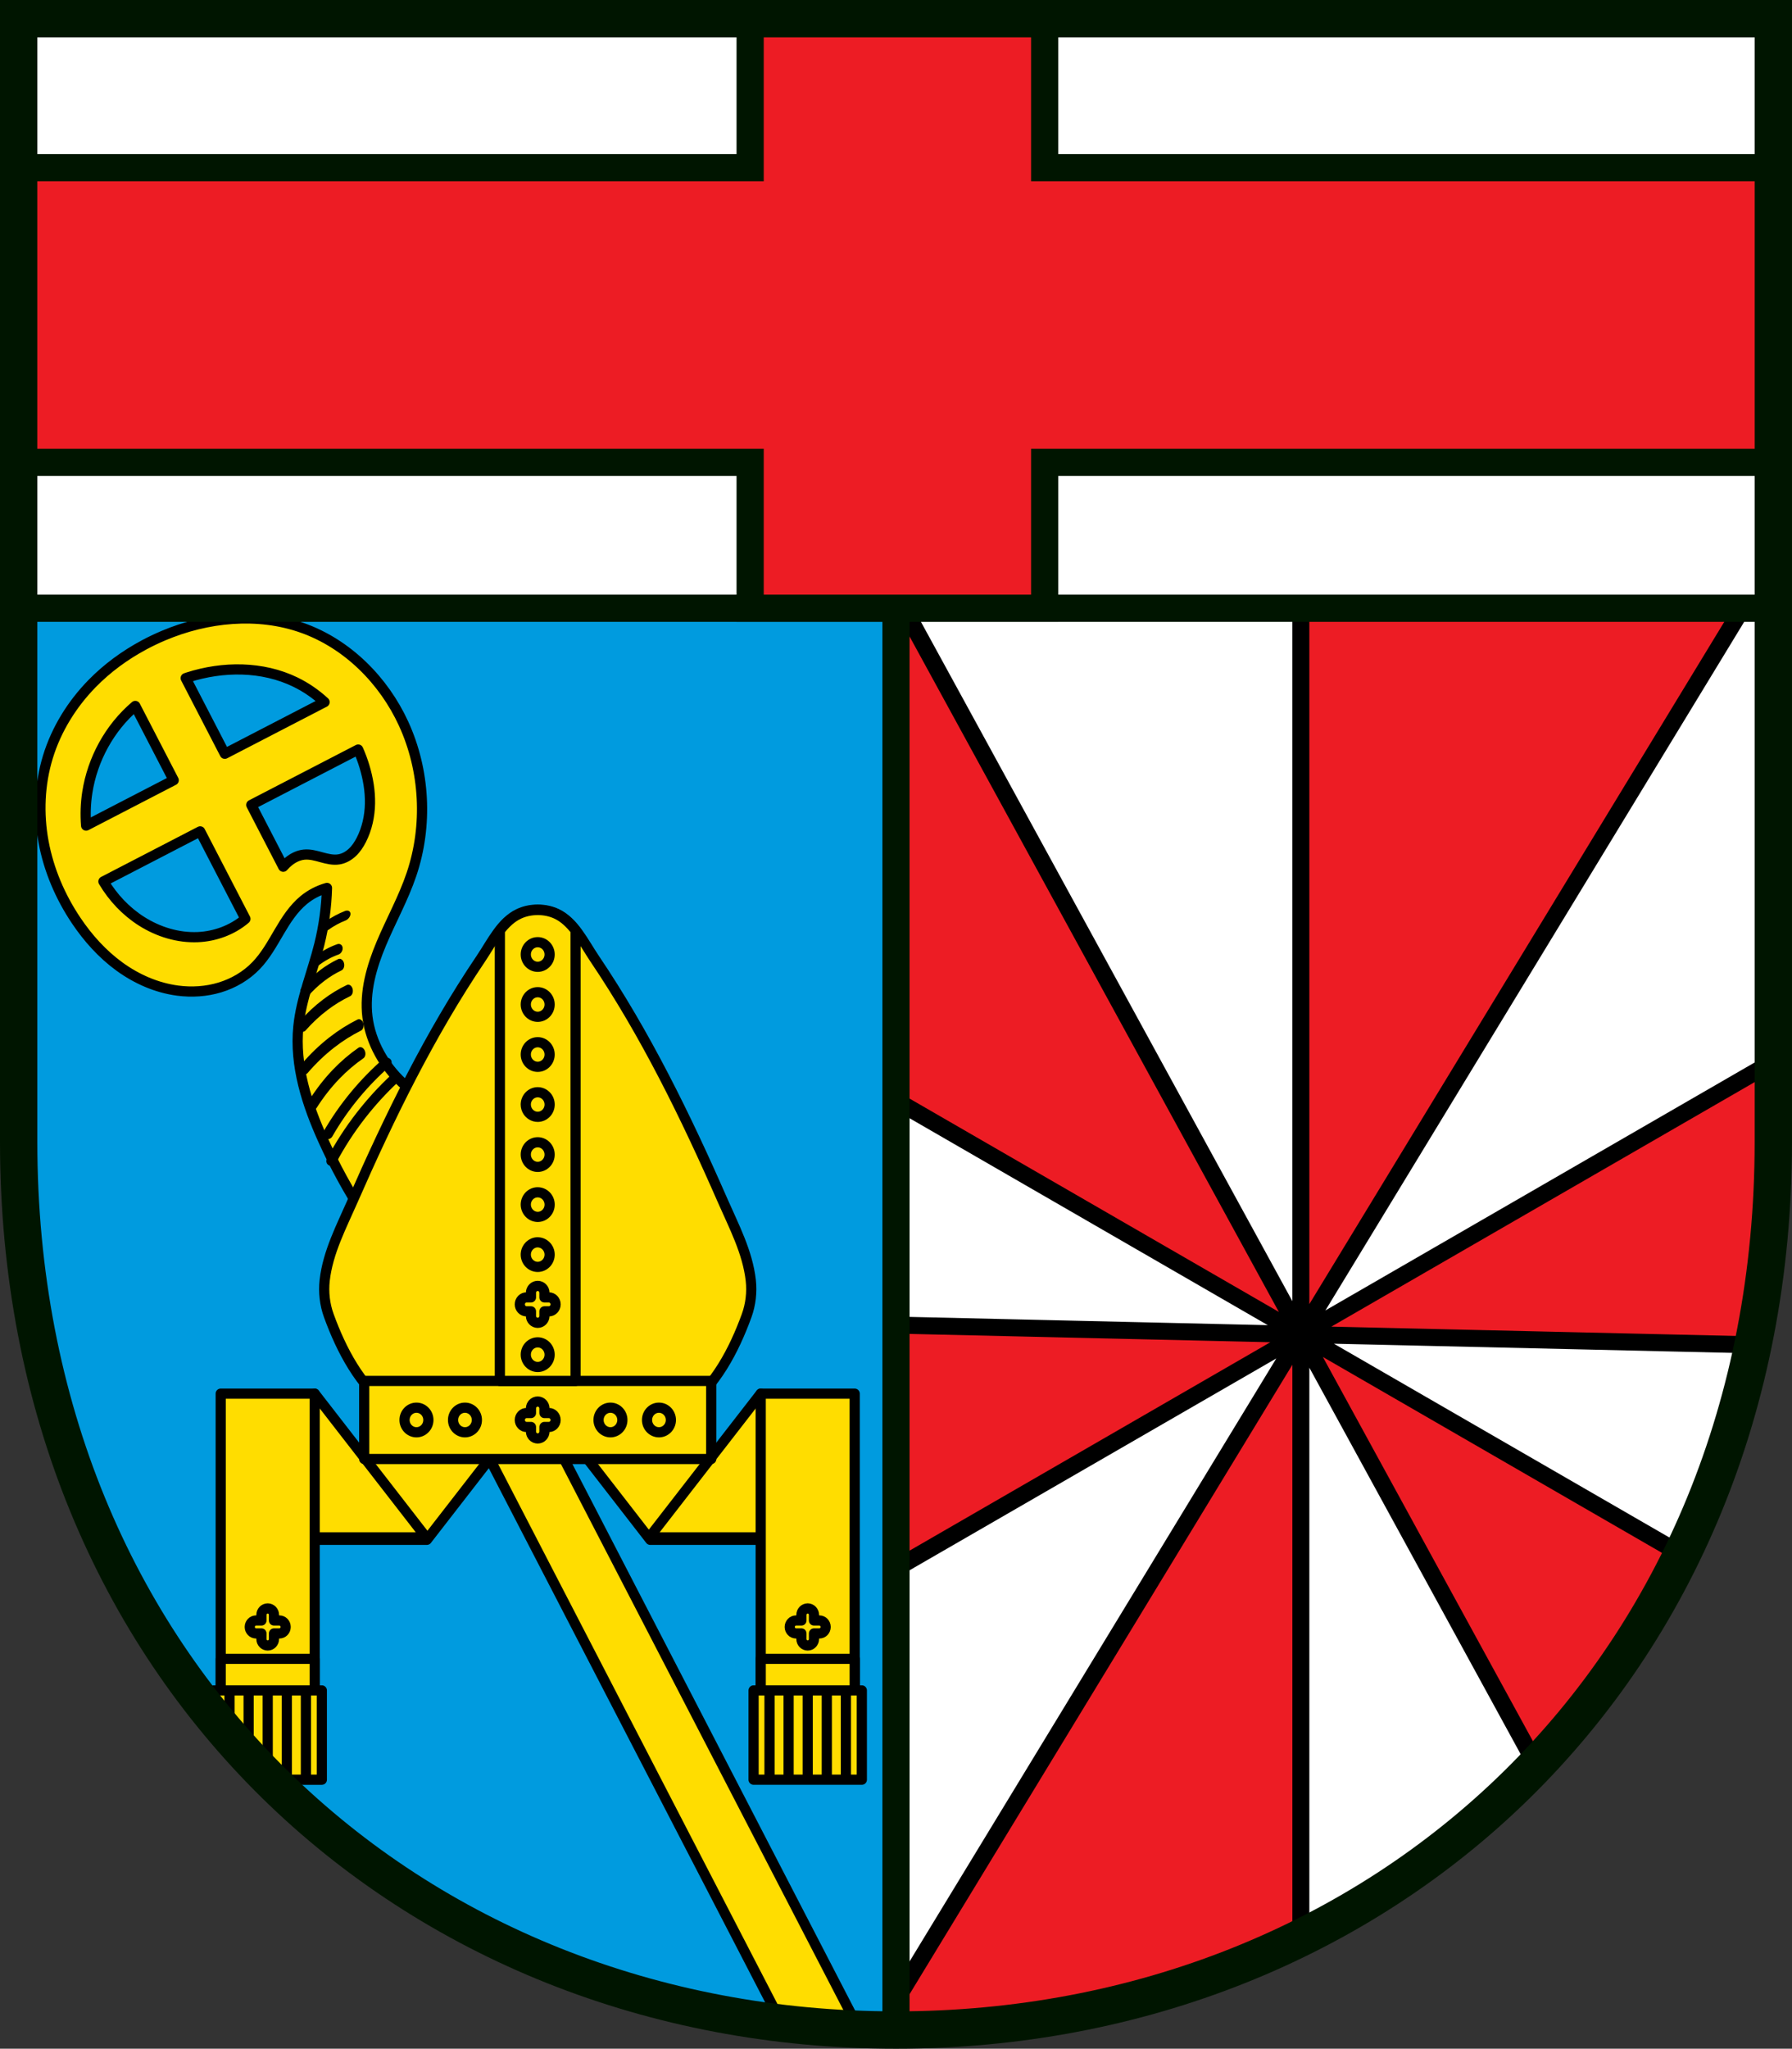
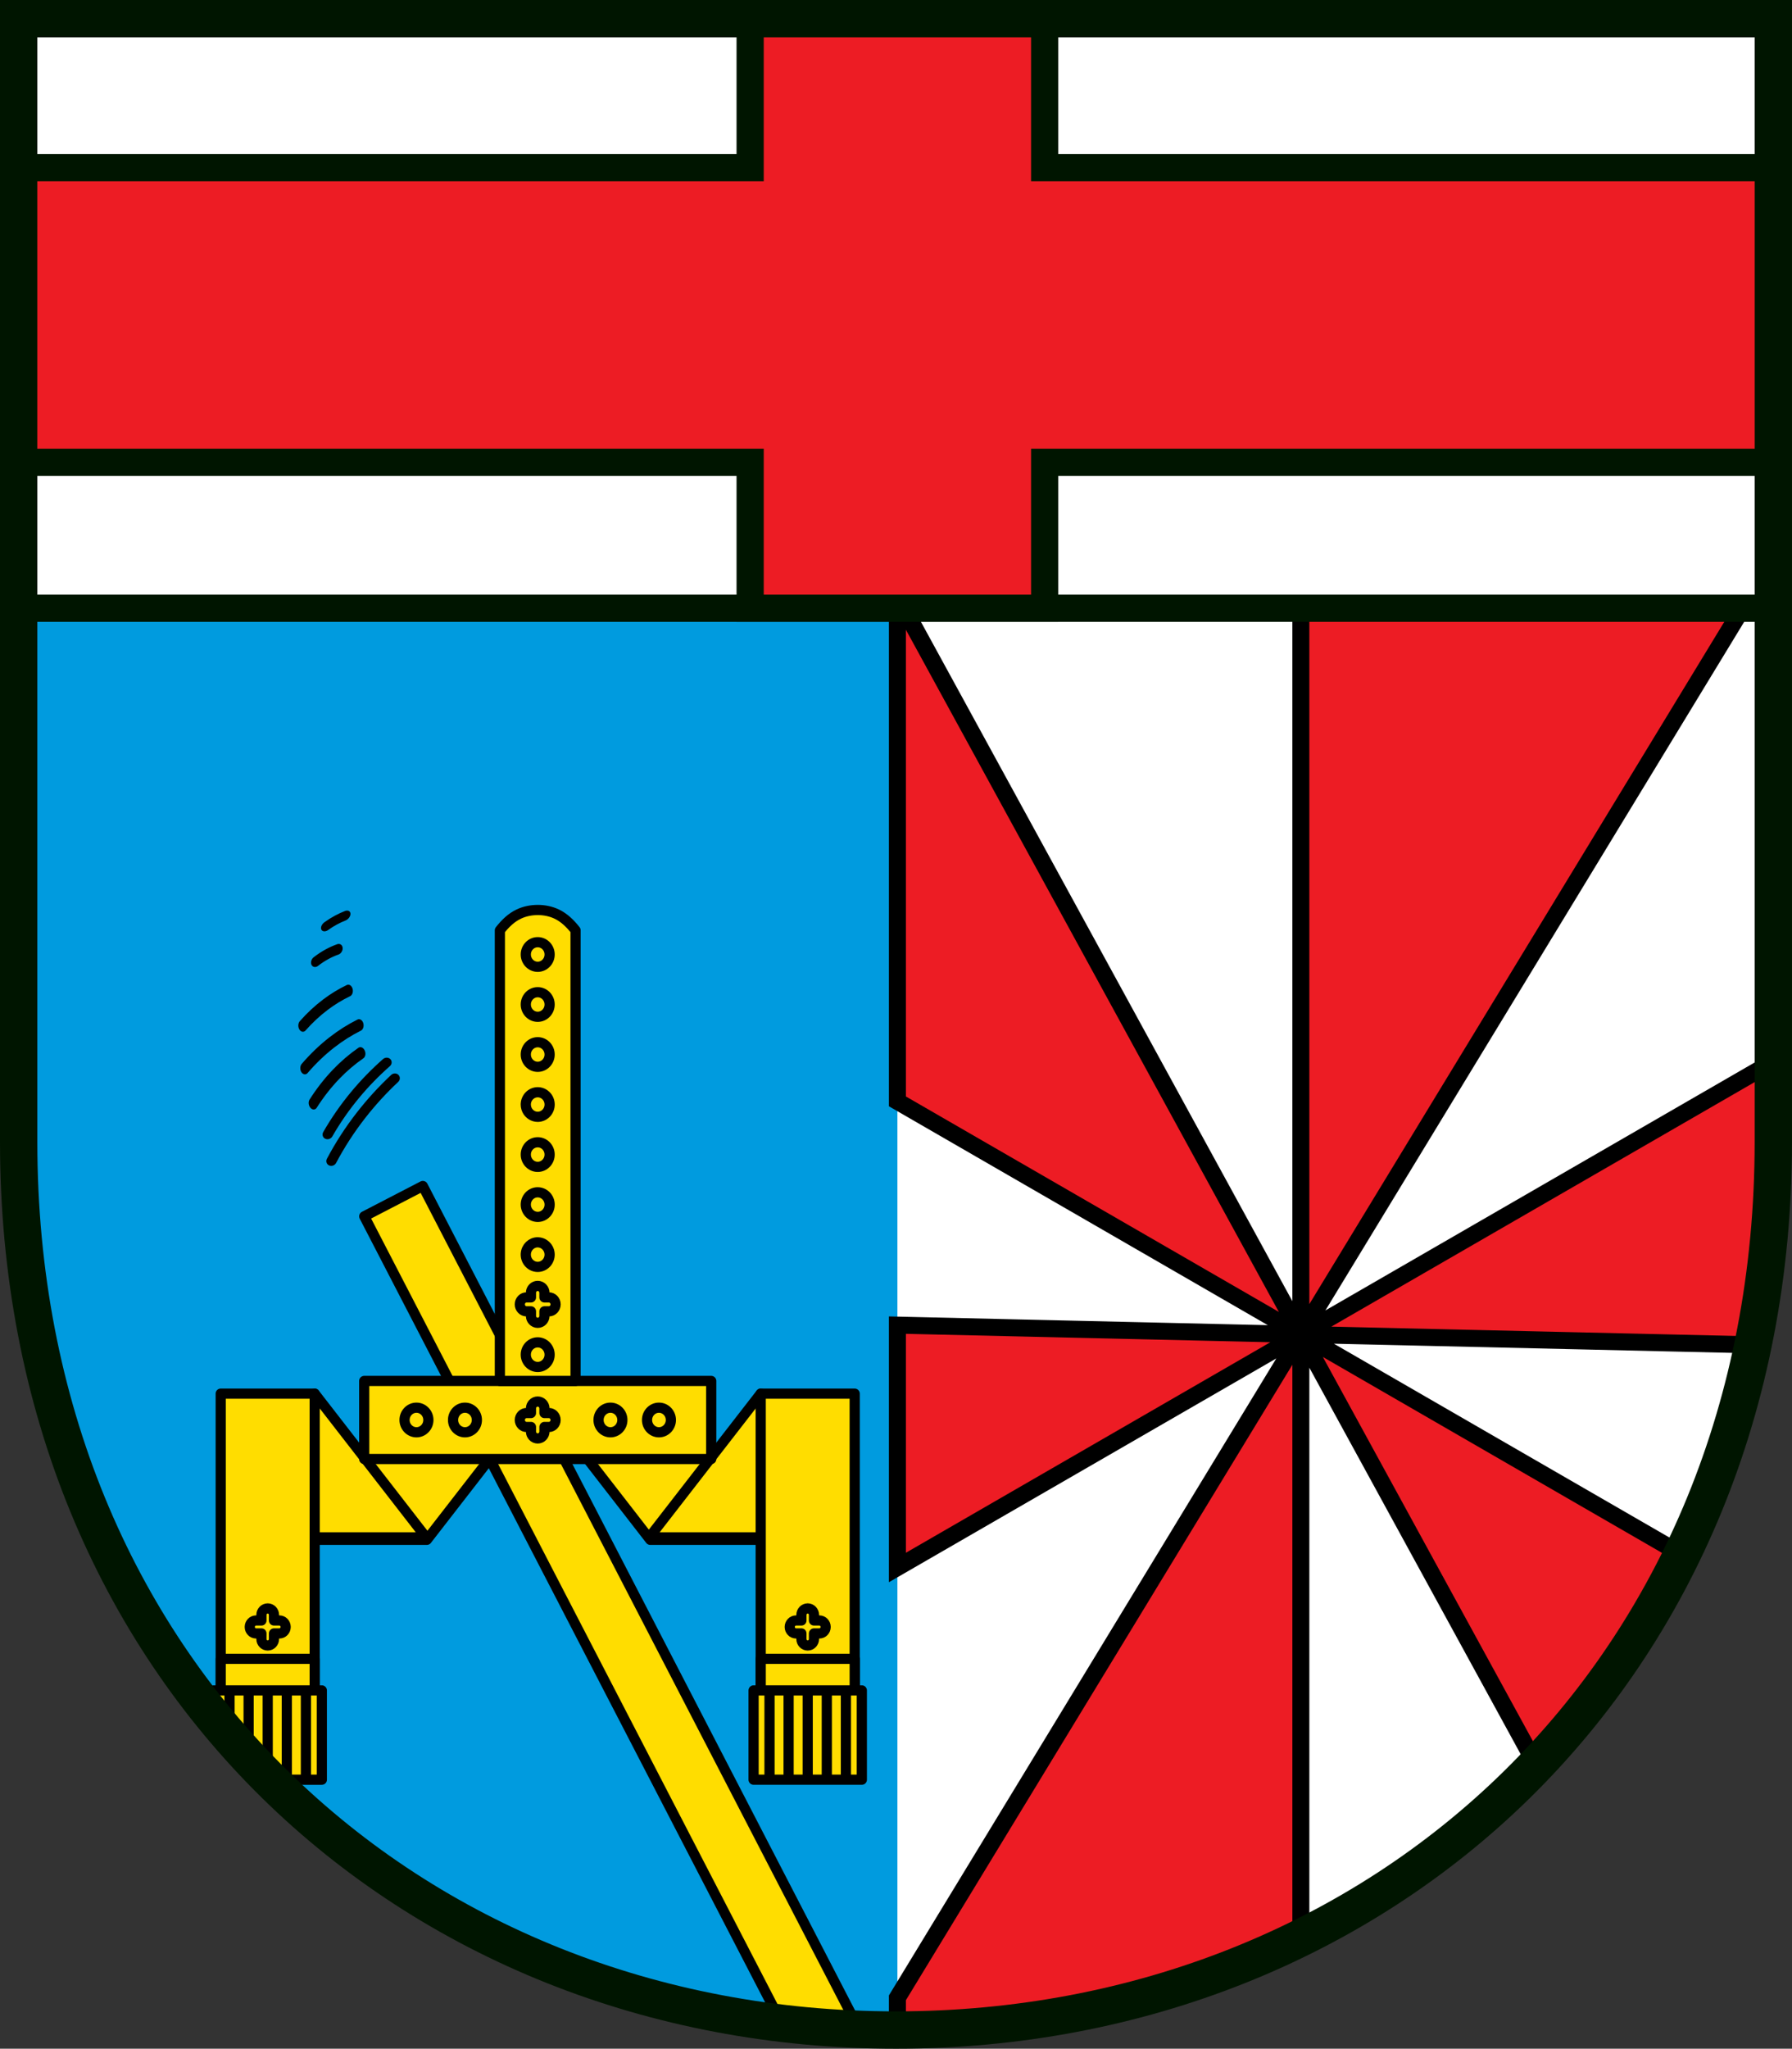
<svg xmlns="http://www.w3.org/2000/svg" xmlns:ns1="http://www.inkscape.org/namespaces/inkscape" xmlns:ns2="http://sodipodi.sourceforge.net/DTD/sodipodi-0.dtd" width="139.692mm" height="159.617mm" viewBox="0 0 139.692 159.617" version="1.1" id="svg865" ns1:version="0.92.5 (2060ec1f9f, 2020-04-08)" ns2:docname="DEU Gierschnach COA.svg">
  <rect x="0" y="0" width="139.692" height="159.617" fill="#333333" stroke="none" />
  <defs id="defs859">
    <ns1:path-effect effect="spiro" id="path-effect2846" is_visible="true" />
    <ns1:path-effect effect="spiro" id="path-effect2716" is_visible="true" />
    <ns1:path-effect effect="spiro" id="path-effect2712" is_visible="true" />
    <ns1:path-effect effect="spiro" id="path-effect1538" is_visible="true" />
    <ns1:path-effect effect="spiro" id="path-effect3644" is_visible="true" />
    <ns1:path-effect effect="spiro" id="path-effect3636" is_visible="true" />
    <ns1:path-effect effect="spiro" id="path-effect3544" is_visible="true" />
    <ns1:path-effect effect="spiro" id="path-effect3466" is_visible="true" />
    <ns1:path-effect effect="spiro" id="path-effect3544-2" is_visible="true" />
    <ns1:path-effect effect="spiro" id="path-effect3644-8" is_visible="true" />
    <ns1:path-effect effect="spiro" id="path-effect3644-3" is_visible="true" />
    <ns1:path-effect effect="spiro" id="path-effect3636-0" is_visible="true" />
    <ns1:path-effect effect="spiro" id="path-effect1727-0-1" is_visible="true" />
    <ns1:path-effect effect="spiro" id="path-effect1731-8-3" is_visible="true" />
    <ns1:path-effect effect="spiro" id="path-effect1727-3" is_visible="true" />
    <ns1:path-effect effect="spiro" id="path-effect1731-7" is_visible="true" />
    <ns1:path-effect effect="spiro" id="path-effect841-8" is_visible="true" />
    <ns1:path-effect effect="skeletal" id="path-effect6414" is_visible="true" lpeversion="1" pattern="m 26507.414,27761.564 c 0,-13.157 10.678,-23.835 23.835,-23.835 13.157,0 23.835,10.678 23.835,23.835 0,13.157 -10.678,23.835 -23.835,23.835 -13.157,0 -23.835,-10.678 -23.835,-23.835 z" copytype="single_stretched" prop_scale="0.08" scale_y_rel="false" spacing="0" normal_offset="0" tang_offset="0" prop_units="false" vertical_pattern="false" hide_knot="false" fuse_tolerance="0" />
    <ns1:path-effect effect="spiro" id="path-effect1538-2" is_visible="true" />
    <ns1:path-effect effect="spiro" id="path-effect2716-7" is_visible="true" />
    <ns1:path-effect effect="spiro" id="path-effect2716-7-8" is_visible="true" />
    <ns1:path-effect effect="spiro" id="path-effect2716-7-8-1" is_visible="true" />
    <ns1:path-effect effect="spiro" id="path-effect2716-7-8-1-3" is_visible="true" />
    <ns1:path-effect effect="spiro" id="path-effect2716-7-8-1-3-6" is_visible="true" />
    <ns1:path-effect effect="spiro" id="path-effect2716-7-8-1-3-6-2" is_visible="true" />
    <ns1:path-effect effect="spiro" id="path-effect2716-7-8-1-3-6-2-7" is_visible="true" />
    <ns1:path-effect effect="spiro" id="path-effect2716-0" is_visible="true" />
    <ns1:path-effect effect="spiro" id="path-effect2716-7-2" is_visible="true" />
    <ns1:path-effect effect="spiro" id="path-effect2716-7-8-7" is_visible="true" />
    <ns1:path-effect effect="spiro" id="path-effect2716-7-8-1-32" is_visible="true" />
    <ns1:path-effect effect="spiro" id="path-effect2716-7-8-1-3-4" is_visible="true" />
    <ns1:path-effect effect="spiro" id="path-effect2716-7-8-1-3-6-1" is_visible="true" />
    <ns1:path-effect effect="spiro" id="path-effect2716-7-8-1-3-6-2-9" is_visible="true" />
    <ns1:path-effect effect="spiro" id="path-effect2716-7-8-1-3-6-2-7-4" is_visible="true" />
  </defs>
  <ns2:namedview id="base" pagecolor="#ffffff" bordercolor="#666666" borderopacity="1.0" ns1:pageopacity="0.0" ns1:pageshadow="2" ns1:zoom="1.3144915" ns1:cx="263.98416" ns1:cy="301.63752" ns1:document-units="mm" ns1:current-layer="layer1" showgrid="false" ns1:window-width="1920" ns1:window-height="1046" ns1:window-x="-11" ns1:window-y="-11" ns1:window-maximized="1" fit-margin-top="0" fit-margin-left="0" fit-margin-right="0" fit-margin-bottom="0" ns1:snap-global="false" ns1:snap-midpoints="true" ns1:snap-smooth-nodes="true" ns1:snap-center="true" ns1:snap-object-midpoints="true" ns1:object-paths="false" />
  <g ns1:label="Ebene 1" ns1:groupmode="layer" id="layer1" transform="translate(-24.636,170.276)">
    <path style="opacity:1;fill:#009bdf;fill-opacity:1;fill-rule:evenodd;stroke:none;stroke-width:2.91;stroke-linecap:round;stroke-linejoin:miter;stroke-miterlimit:4;stroke-dasharray:none;stroke-opacity:1;paint-order:fill markers stroke" d="m 26.091,-168.82 v 87.5 c 0,41.282 30.502,69.206 68.39,69.206 37.889,0 68.391,-27.924 68.391,-69.206 v -87.5 z" id="rect953-1-8" ns1:connector-curvature="0" ns2:nodetypes="cssscc" />
-     <path style="opacity:1;fill:#ffdd00;fill-opacity:1;fill-rule:evenodd;stroke:#000000;stroke-width:3.001;stroke-linecap:round;stroke-linejoin:round;stroke-miterlimit:4;stroke-dasharray:none;stroke-dashoffset:0;stroke-opacity:1;paint-order:normal" d="M 122.949 410.385 L 90.109 452.715 L 125.561 452.715 L 144.574 428.209 L 122.949 410.385 z M 193.902 410.385 L 172.277 428.209 L 191.289 452.715 L 226.742 452.715 L 193.902 410.385 z " transform="matrix(0.265,0,0,0.265,24.636,-170.276)" id="rect2109-2-3-6" />
+     <path style="opacity:1;fill:#ffdd00;fill-opacity:1;fill-rule:evenodd;stroke:#000000;stroke-width:3.001;stroke-linecap:round;stroke-linejoin:round;stroke-miterlimit:4;stroke-dasharray:none;stroke-dashoffset:0;stroke-opacity:1;paint-order:normal" d="M 122.949 410.385 L 90.109 452.715 L 125.561 452.715 L 144.574 428.209 L 122.949 410.385 M 193.902 410.385 L 172.277 428.209 L 191.289 452.715 L 226.742 452.715 L 193.902 410.385 z " transform="matrix(0.265,0,0,0.265,24.636,-170.276)" id="rect2109-2-3-6" />
    <path style="opacity:1;fill:#ffdd00;fill-opacity:1;fill-rule:evenodd;stroke:#000000;stroke-width:3.001;stroke-linecap:round;stroke-linejoin:round;stroke-miterlimit:4;stroke-dasharray:none;stroke-dashoffset:0;stroke-opacity:1;paint-order:normal" d="M 124.381 348.693 L 107.152 357.611 L 230.439 595.801 C 237.925 596.69 245.516 597.268 253.191 597.555 L 124.381 348.693 z " transform="matrix(0.265,0,0,0.265,24.636,-170.276)" id="rect2708" />
-     <path style="fill:#ffdd00;stroke:#000000;stroke-width:0.794;stroke-linecap:butt;stroke-linejoin:round;stroke-miterlimit:4;stroke-dasharray:none;stroke-opacity:1;fill-opacity:1" d="m 35.853,-120.023 c -1.485,0.796 -2.858,1.8 -4.035,3.003 -1.57,1.604 -2.788,3.564 -3.446,5.71 -0.653,2.131 -0.747,4.422 -0.343,6.614 0.404,2.192 1.298,4.285 2.541,6.135 0.921,1.372 2.042,2.621 3.379,3.592 1.337,0.971 2.896,1.658 4.534,1.873 1.102,0.145 2.236,0.075 3.299,-0.249 1.063,-0.324 2.053,-0.904 2.822,-1.705 0.734,-0.764 1.252,-1.705 1.789,-2.618 0.537,-0.913 1.117,-1.828 1.937,-2.498 0.526,-0.429 1.141,-0.748 1.795,-0.929 -0.041,1.486 -0.242,2.967 -0.601,4.409 -0.531,2.134 -1.406,4.195 -1.629,6.383 -0.31,3.045 0.671,6.076 1.933,8.864 0.906,2.003 1.963,3.937 3.159,5.781 l 5.36,-8.674 c -1.736,-0.808 -3.203,-2.181 -4.123,-3.861 -0.484,-0.883 -0.82,-1.851 -0.944,-2.85 -0.243,-1.947 0.32,-3.908 1.08,-5.717 0.76,-1.809 1.724,-3.534 2.352,-5.393 1.285,-3.805 1.059,-8.097 -0.617,-11.746 -1.55,-3.375 -4.381,-6.212 -7.881,-7.455 -3.491,-1.24 -7.43,-0.839 -10.842,0.603 -0.517,0.219 -1.024,0.461 -1.519,0.726 z m 3.258,2.582 c 0.058,-0.019 0.116,-0.041 0.174,-0.06 2.729,-0.876 5.806,-0.883 8.383,0.371 0.831,0.404 1.592,0.933 2.27,1.555 l -7.778,4.026 z m -3.93,2.166 2.996,5.788 -6.828,3.534 c -0.068,-0.857 -0.041,-1.723 0.091,-2.572 0.401,-2.597 1.741,-5.05 3.742,-6.75 z m -2.484,13.676 7.542,-3.904 3.528,6.816 c -1.024,0.874 -2.365,1.365 -3.714,1.423 -1.539,0.066 -3.078,-0.409 -4.379,-1.234 -1.222,-0.775 -2.239,-1.855 -2.976,-3.101 z m 11.525,-5.965 8.335,-4.314 c 0.189,0.429 0.354,0.869 0.489,1.317 0.282,0.937 0.45,1.914 0.431,2.892 -0.019,0.979 -0.23,1.96 -0.676,2.832 -0.182,0.355 -0.405,0.694 -0.695,0.968 -0.29,0.274 -0.652,0.482 -1.046,0.547 -0.454,0.075 -0.916,-0.04 -1.36,-0.162 -0.444,-0.122 -0.899,-0.252 -1.357,-0.207 -0.43,0.042 -0.835,0.238 -1.174,0.506 -0.165,0.131 -0.315,0.278 -0.455,0.436 z" id="path2710" ns1:connector-curvature="0" />
    <path style="fill:none;stroke:#000000;stroke-width:0.769;stroke-linecap:round;stroke-linejoin:round;stroke-miterlimit:4;stroke-dasharray:none;stroke-opacity:1" d="m 716.461,-99.075 c 1.08,-0.798 2.232,-1.498 3.437,-2.089 1.106,-0.543 2.257,-0.994 3.437,-1.348" id="path2714" ns1:connector-curvature="0" ns1:path-effect="#path-effect2716-0" ns1:original-d="m 716.46146,-99.074718 c 1.14591,-0.696629 2.29153,-1.392992 3.43688,-2.089092 1.14538,-0.6961 2.29153,-0.8988 3.43691,-1.3478" transform="matrix(0.946,-0.49,0.46,0.888,-581.72,359.213)" />
    <path style="fill:none;stroke:#000000;stroke-width:0.867;stroke-linecap:round;stroke-linejoin:round;stroke-miterlimit:4;stroke-dasharray:none;stroke-opacity:1" d="m 716.461,-99.075 c 1.08,-0.798 2.232,-1.498 3.437,-2.089 1.106,-0.543 2.257,-0.994 3.437,-1.348" id="path2714-9" ns1:connector-curvature="0" ns1:path-effect="#path-effect2716-7-2" ns1:original-d="m 716.46146,-99.074718 c 1.14591,-0.696629 2.29153,-1.392992 3.43688,-2.089092 1.14538,-0.6961 2.29153,-0.8988 3.43691,-1.3478" transform="matrix(0.857,-0.415,0.384,0.793,-525.775,293.992)" />
    <path style="fill:none;stroke:#000000;stroke-width:1.045;stroke-linecap:round;stroke-linejoin:round;stroke-miterlimit:4;stroke-dasharray:none;stroke-opacity:1" d="m 716.461,-99.075 c 1.08,-0.798 2.232,-1.498 3.437,-2.089 1.106,-0.543 2.257,-0.994 3.437,-1.348" id="path2714-9-5" ns1:connector-curvature="0" ns1:path-effect="#path-effect2716-7-8-7" ns1:original-d="m 716.46146,-99.074718 c 1.14591,-0.696629 2.29153,-1.392992 3.43688,-2.089092 1.14538,-0.6961 2.29153,-0.8988 3.43691,-1.3478" transform="matrix(0.639,-0.144,0.194,0.86,-389.551,104.085)" />
    <path style="fill:none;stroke:#000000;stroke-width:1.045;stroke-linecap:round;stroke-linejoin:round;stroke-miterlimit:4;stroke-dasharray:none;stroke-opacity:1" d="m 716.461,-99.075 c 1.08,-0.798 2.232,-1.498 3.437,-2.089 1.106,-0.543 2.257,-0.994 3.437,-1.348" id="path2714-9-5-5" ns1:connector-curvature="0" ns1:path-effect="#path-effect2716-7-8-1-32" ns1:original-d="m 716.46146,-99.074718 c 1.14591,-0.696629 2.29153,-1.392992 3.43688,-2.089092 1.14538,-0.6961 2.29153,-0.8988 3.43691,-1.3478" transform="matrix(0.653,-0.052,0.07,0.878,-412.526,37.21)" />
    <path style="fill:none;stroke:#000000;stroke-width:1.254;stroke-linecap:round;stroke-linejoin:round;stroke-miterlimit:4;stroke-dasharray:none;stroke-opacity:1" d="m 716.461,-99.075 c 1.08,-0.798 2.232,-1.498 3.437,-2.089 1.106,-0.543 2.257,-0.994 3.437,-1.348" id="path2714-9-5-5-6" ns1:connector-curvature="0" ns1:path-effect="#path-effect2716-7-8-1-3-4" ns1:original-d="m 716.46146,-99.074718 c 1.14591,-0.696629 2.29153,-1.392992 3.43688,-2.089092 1.14538,-0.6961 2.29153,-0.8988 3.43691,-1.3478" transform="matrix(0.543,-0.031,0.048,0.736,-336.05,4.776)" />
-     <path style="fill:none;stroke:#000000;stroke-width:1.614;stroke-linecap:round;stroke-linejoin:round;stroke-miterlimit:4;stroke-dasharray:none;stroke-opacity:1" d="m 716.461,-99.075 c 1.08,-0.798 2.232,-1.498 3.437,-2.089 1.106,-0.543 2.257,-0.994 3.437,-1.348" id="path2714-9-5-5-6-2" ns1:connector-curvature="0" ns1:path-effect="#path-effect2716-7-8-1-3-6-1" ns1:original-d="m 716.46146,-99.074718 c 1.14591,-0.696629 2.29153,-1.392992 3.43688,-2.089092 1.14538,-0.6961 2.29153,-0.8988 3.43691,-1.3478" transform="matrix(0.419,-0.021,0.041,0.575,-247.745,-20.977)" />
    <path style="fill:none;stroke:#000000;stroke-width:3.236;stroke-linecap:round;stroke-linejoin:round;stroke-miterlimit:4;stroke-dasharray:none;stroke-opacity:1" d="m 716.461,-99.075 c 1.08,-0.798 2.232,-1.498 3.437,-2.089 1.106,-0.543 2.257,-0.994 3.437,-1.348" id="path2714-9-5-5-6-2-1" ns1:connector-curvature="0" ns1:path-effect="#path-effect2716-7-8-1-3-6-2-9" ns1:original-d="m 716.46146,-99.074718 c 1.14591,-0.696629 2.29153,-1.392992 3.43688,-2.089092 1.14538,-0.6961 2.29153,-0.8988 3.43691,-1.3478" transform="matrix(0.23,-0.007,-0.038,0.262,-119.292,-64.387)" />
    <path style="fill:none;stroke:#000000;stroke-width:4.276;stroke-linecap:round;stroke-linejoin:round;stroke-miterlimit:4;stroke-dasharray:none;stroke-opacity:1" d="m 716.461,-99.075 c 1.08,-0.798 2.232,-1.498 3.437,-2.089 1.106,-0.543 2.257,-0.994 3.437,-1.348" id="path2714-9-5-5-6-2-1-0" ns1:connector-curvature="0" ns1:path-effect="#path-effect2716-7-8-1-3-6-2-7-4" ns1:original-d="m 716.46146,-99.074718 c 1.14591,-0.696629 2.29153,-1.392992 3.43688,-2.089092 1.14538,-0.6961 2.29153,-0.8988 3.43691,-1.3478" transform="matrix(0.188,-0.022,-0.05,0.189,-89.572,-63.636)" />
    <g id="g2147" />
    <flowRoot xml:space="preserve" id="flowRoot2783" style="font-style:normal;font-weight:normal;font-size:26.667px;line-height:1.25;font-family:sans-serif;letter-spacing:0px;word-spacing:0px;fill:#000000;fill-opacity:1;stroke:none">
      <flowRegion id="flowRegion2785">
        <rect id="rect2787" width="4.055" height="56.766" x="1812.468" y="-35.759" />
      </flowRegion>
      <flowPara id="flowPara2789" />
    </flowRoot>
    <path style="opacity:1;fill:#ffffff;fill-opacity:1;fill-rule:evenodd;stroke:none;stroke-width:8;stroke-linecap:round;stroke-linejoin:miter;stroke-miterlimit:4;stroke-dasharray:none;stroke-dashoffset:0;stroke-opacity:1;paint-order:normal" d="M 263.982 5.5 L 263.982 597.775 C 407.183 597.775 522.469 492.236 522.469 336.209 L 522.469 5.5 L 263.982 5.5 z " transform="matrix(0.265,0,0,0.265,24.636,-170.276)" id="rect1213" />
    <path style="opacity:1;fill:#ed1c24;fill-opacity:1;fill-rule:evenodd;stroke:#000000;stroke-width:5;stroke-linecap:round;stroke-linejoin:miter;stroke-miterlimit:4;stroke-dasharray:none;stroke-dashoffset:0;stroke-opacity:1;paint-order:normal" d="M 382.662 152.803 L 382.662 392.33 L 522.469 162.572 L 522.469 152.803 L 382.662 152.803 z M 382.662 392.33 L 516.584 395.416 C 517.064 393.07 517.516 390.709 517.939 388.332 C 518.346 386.052 518.723 383.756 519.076 381.447 C 519.101 381.288 519.126 381.129 519.15 380.969 C 519.485 378.754 519.795 376.525 520.08 374.285 C 520.105 374.089 520.132 373.895 520.156 373.699 C 520.427 371.537 520.668 369.361 520.893 367.176 C 520.923 366.873 520.958 366.573 520.988 366.27 C 521.187 364.268 521.36 362.252 521.52 360.23 C 521.558 359.739 521.604 359.252 521.641 358.76 C 521.778 356.903 521.885 355.033 521.988 353.16 C 522.024 352.514 522.07 351.873 522.102 351.225 C 522.194 349.321 522.257 347.403 522.314 345.482 C 522.331 344.909 522.361 344.342 522.375 343.768 C 522.436 341.262 522.469 338.742 522.469 336.209 L 522.469 311.613 L 382.662 392.33 z M 382.662 392.33 L 452.438 519.887 C 455.654 516.517 458.776 513.048 461.803 509.486 C 461.825 509.461 461.847 509.436 461.869 509.41 C 461.885 509.392 461.9 509.374 461.916 509.355 C 462.904 508.191 463.882 507.018 464.85 505.834 C 464.861 505.82 464.873 505.805 464.885 505.791 C 464.913 505.756 464.94 505.72 464.969 505.686 C 467.867 502.131 470.67 498.486 473.377 494.754 C 473.453 494.649 473.53 494.546 473.605 494.441 C 474.482 493.229 475.347 492.006 476.203 490.775 C 476.265 490.687 476.325 490.598 476.387 490.51 C 479.957 485.36 483.346 480.052 486.543 474.59 C 489.775 469.068 492.811 463.389 495.643 457.559 L 382.662 392.33 z M 382.662 392.33 L 263.982 587.365 L 263.982 597.775 C 265.957 597.775 267.925 597.749 269.889 597.709 C 270.336 597.7 270.784 597.691 271.23 597.68 C 273.094 597.633 274.952 597.569 276.805 597.486 C 277.222 597.468 277.638 597.446 278.055 597.426 C 279.908 597.335 281.759 597.232 283.602 597.105 C 283.877 597.087 284.151 597.065 284.426 597.045 C 286.151 596.922 287.87 596.779 289.586 596.625 C 290.07 596.581 290.554 596.54 291.037 596.494 C 292.825 596.324 294.606 596.137 296.383 595.934 C 296.872 595.878 297.359 595.818 297.848 595.76 C 299.651 595.543 301.451 595.315 303.242 595.064 C 303.275 595.06 303.307 595.055 303.34 595.051 C 303.541 595.022 303.742 594.99 303.943 594.961 C 305.584 594.727 307.218 594.477 308.848 594.215 C 309.399 594.126 309.95 594.037 310.5 593.945 C 312.189 593.663 313.873 593.364 315.551 593.051 C 316.095 592.949 316.638 592.843 317.182 592.738 C 318.68 592.449 320.174 592.15 321.662 591.836 C 322.311 591.699 322.958 591.557 323.605 591.416 C 324.906 591.132 326.202 590.838 327.494 590.535 C 328.156 590.38 328.817 590.228 329.477 590.068 C 331.002 589.699 332.521 589.315 334.035 588.92 C 334.723 588.74 335.41 588.556 336.096 588.371 C 337.285 588.05 338.472 587.721 339.654 587.385 C 340.636 587.105 341.613 586.82 342.59 586.529 C 343.577 586.236 344.561 585.937 345.543 585.633 C 346.346 585.384 347.151 585.135 347.951 584.879 C 349.322 584.439 350.686 583.988 352.047 583.527 C 352.808 583.269 353.565 583.007 354.322 582.742 C 355.339 582.387 356.352 582.023 357.363 581.656 C 358.472 581.253 359.577 580.843 360.678 580.426 C 361.505 580.112 362.33 579.796 363.152 579.475 C 363.995 579.145 364.838 578.816 365.676 578.479 C 365.8 578.428 365.923 578.376 366.047 578.326 C 367.178 577.868 368.305 577.403 369.428 576.93 C 370.252 576.582 371.073 576.229 371.893 575.873 C 372.723 575.513 373.55 575.148 374.375 574.779 C 375.606 574.23 376.831 573.67 378.051 573.102 C 378.784 572.76 379.515 572.416 380.244 572.068 C 381.052 571.683 381.859 571.298 382.662 570.904 L 382.662 392.33 z M 382.662 392.33 L 263.982 389.594 L 263.982 460.85 L 382.662 392.33 z M 382.662 392.33 L 263.982 175.373 L 263.982 323.811 L 382.662 392.33 z " transform="matrix(0.265,0,0,0.265,24.636,-170.276)" id="rect1323-5" />
-     <path ns1:connector-curvature="0" style="opacity:1;fill:none;fill-opacity:1;fill-rule:evenodd;stroke:#001500;stroke-width:2.117;stroke-linecap:round;stroke-linejoin:miter;stroke-miterlimit:4;stroke-dasharray:none;stroke-dashoffset:0;stroke-opacity:1;paint-order:normal" d="m 94.481,-168.82 v 156.706 c 37.889,0 68.391,-27.924 68.391,-69.206 v -87.5 z" id="rect1213-7" />
    <g id="g1509">
      <path id="rect1231" transform="matrix(0.265,0,0,0.265,24.636,-170.276)" d="M 5.5 5.5 L 5.5 178.824 L 522.469 178.824 L 522.469 5.5 L 5.5 5.5 z " style="opacity:1;fill:#ffffff;fill-opacity:1;fill-rule:evenodd;stroke:#001500;stroke-width:8;stroke-linecap:round;stroke-linejoin:miter;stroke-miterlimit:4;stroke-dasharray:none;stroke-dashoffset:0;stroke-opacity:1;paint-order:normal" />
      <path id="rect1249" transform="matrix(0.265,0,0,0.265,24.636,-170.276)" d="M 220.664 5.5 L 220.664 49.301 L 5.5 49.301 L 5.5 135.941 L 220.664 135.941 L 220.664 178.824 L 307.305 178.824 L 307.305 135.941 L 522.469 135.941 L 522.469 49.301 L 307.305 49.301 L 307.305 5.5 L 220.664 5.5 z " style="opacity:1;fill:#ed1c24;fill-opacity:1;fill-rule:evenodd;stroke:#001500;stroke-width:8;stroke-linecap:round;stroke-linejoin:miter;stroke-miterlimit:4;stroke-dasharray:none;stroke-dashoffset:0;stroke-opacity:1;paint-order:normal" />
    </g>
    <path ns1:connector-curvature="0" id="rect2109-2-2" d="m 49.168,-61.695 -5.722,4.716 5.03,6.484 h 9.38 z" style="opacity:1;fill:#ffdd00;fill-opacity:1;fill-rule:evenodd;stroke:#000000;stroke-width:0.794;stroke-linecap:round;stroke-linejoin:round;stroke-miterlimit:4;stroke-dasharray:none;stroke-dashoffset:0;stroke-opacity:1;paint-order:normal" />
    <path style="opacity:1;fill:#ffdd00;fill-opacity:1;fill-rule:evenodd;stroke:#000000;stroke-width:0.794;stroke-linecap:round;stroke-linejoin:round;stroke-miterlimit:4;stroke-dasharray:none;stroke-dashoffset:0;stroke-opacity:1;paint-order:normal" d="m 83.936,-61.695 5.722,4.716 -5.03,6.484 h -9.38 z" id="rect2109-2-4-4" ns1:connector-curvature="0" />
    <rect y="-61.695" x="41.842" height="23.121" width="7.326" id="rect2109-3" style="opacity:1;fill:#ffdd00;fill-opacity:1;fill-rule:evenodd;stroke:#000000;stroke-width:0.794;stroke-linecap:round;stroke-linejoin:round;stroke-miterlimit:4;stroke-dasharray:none;stroke-dashoffset:0;stroke-opacity:1;paint-order:normal" />
    <rect style="opacity:1;fill:#ffdd00;fill-opacity:1;fill-rule:evenodd;stroke:#000000;stroke-width:0.794;stroke-linecap:round;stroke-linejoin:round;stroke-miterlimit:4;stroke-dasharray:none;stroke-dashoffset:0;stroke-opacity:1;paint-order:normal" id="rect2109-0-8" width="7.326" height="23.121" x="-91.262" y="-61.695" transform="scale(-1,1)" />
    <path ns1:connector-curvature="0" style="opacity:1;fill:#ffdd00;fill-opacity:1;fill-rule:evenodd;stroke:#000000;stroke-width:0.794;stroke-linecap:round;stroke-linejoin:round;stroke-miterlimit:4;stroke-dasharray:none;stroke-dashoffset:0;stroke-opacity:1;paint-order:normal" d="m 45.505,-44.96 c -0.271,0 -0.49,0.225 -0.49,0.505 v 0.433 h -0.42 c -0.271,0 -0.489,0.225 -0.489,0.505 0,0.28 0.218,0.504 0.489,0.504 h 0.42 v 0.433 c 0,0.28 0.219,0.505 0.49,0.505 0.271,0 0.489,-0.225 0.489,-0.505 v -0.433 h 0.42 c 0.271,0 0.49,-0.225 0.49,-0.504 0,-0.28 -0.219,-0.505 -0.49,-0.505 h -0.42 v -0.433 c 0,-0.28 -0.218,-0.505 -0.489,-0.505 z m 42.094,0 c -0.271,0 -0.49,0.225 -0.49,0.505 v 0.433 H 86.689 c -0.271,0 -0.489,0.225 -0.489,0.505 0,0.28 0.218,0.504 0.489,0.504 h 0.42 v 0.433 c 0,0.28 0.219,0.505 0.49,0.505 0.271,0 0.489,-0.225 0.489,-0.505 v -0.433 h 0.42 c 0.271,0 0.49,-0.225 0.49,-0.504 0,-0.28 -0.219,-0.505 -0.49,-0.505 h -0.42 v -0.433 c 0,-0.28 -0.218,-0.505 -0.489,-0.505 z" id="rect2209-0" />
    <path ns1:connector-curvature="0" style="opacity:1;fill:#ffdd00;fill-opacity:1;fill-rule:evenodd;stroke:#000000;stroke-width:0.794;stroke-linecap:round;stroke-linejoin:round;stroke-miterlimit:4;stroke-dasharray:none;stroke-dashoffset:0;stroke-opacity:1;paint-order:normal" d="m 41.842,-41.034 v 2.46 h 7.326 v -2.46 z" id="rect2250-3-2" />
    <path ns1:connector-curvature="0" style="opacity:1;fill:#ffdd00;fill-opacity:1;fill-rule:evenodd;stroke:#000000;stroke-width:0.794;stroke-linecap:round;stroke-linejoin:round;stroke-miterlimit:4;stroke-dasharray:none;stroke-dashoffset:0;stroke-opacity:1;paint-order:normal" d="m 41.287,-38.574 v 2.073 c 1.35,1.708 2.779,3.338 4.282,4.885 h 4.154 v -6.958 z" id="rect2286-8-5" />
    <path style="fill:#ffdd00;fill-opacity:1;stroke:#000000;stroke-width:0.794;stroke-linecap:butt;stroke-linejoin:round;stroke-miterlimit:4;stroke-dasharray:none;stroke-opacity:1" d="m 42.528,-38.574 v 4.792" id="path2288-75-6" ns1:connector-curvature="0" />
    <path style="fill:#ffdd00;fill-opacity:1;stroke:#000000;stroke-width:0.794;stroke-linecap:butt;stroke-linejoin:round;stroke-miterlimit:4;stroke-dasharray:none;stroke-opacity:1" d="m 44.017,-38.574 v 6.276" id="path2288-3-7-9" ns1:connector-curvature="0" />
    <path style="fill:#ffdd00;fill-opacity:1;stroke:#000000;stroke-width:0.794;stroke-linecap:butt;stroke-linejoin:round;stroke-miterlimit:4;stroke-dasharray:none;stroke-opacity:1" d="m 45.505,-38.574 v 6.957" id="path2288-7-7-4" ns1:connector-curvature="0" />
    <path style="fill:#ffdd00;fill-opacity:1;stroke:#000000;stroke-width:0.794;stroke-linecap:butt;stroke-linejoin:round;stroke-miterlimit:4;stroke-dasharray:none;stroke-opacity:1" d="m 46.994,-38.574 v 6.957" id="path2288-37-3-8" ns1:connector-curvature="0" />
    <path style="fill:#ffdd00;fill-opacity:1;stroke:#000000;stroke-width:0.794;stroke-linecap:butt;stroke-linejoin:round;stroke-miterlimit:4;stroke-dasharray:none;stroke-opacity:1" d="m 48.482,-38.574 v 6.957" id="path2288-1-0-9" ns1:connector-curvature="0" />
    <path ns1:connector-curvature="0" style="opacity:1;fill:#ffdd00;fill-opacity:1;fill-rule:evenodd;stroke:#000000;stroke-width:0.794;stroke-linecap:round;stroke-linejoin:round;stroke-miterlimit:4;stroke-dasharray:none;stroke-dashoffset:0;stroke-opacity:1;paint-order:normal" d="m 83.937,-41.034 v 2.46 h 7.326 v -2.46 z" id="rect2250-1" />
    <rect style="opacity:1;fill:#ffdd00;fill-opacity:1;fill-rule:evenodd;stroke:#000000;stroke-width:0.794;stroke-linecap:round;stroke-linejoin:round;stroke-miterlimit:4;stroke-dasharray:none;stroke-dashoffset:0;stroke-opacity:1;paint-order:normal" id="rect2286-1" width="8.437" height="6.957" x="83.381" y="-38.574" />
    <path style="fill:#ffdd00;fill-opacity:1;stroke:#000000;stroke-width:0.794;stroke-linecap:butt;stroke-linejoin:round;stroke-miterlimit:4;stroke-dasharray:none;stroke-opacity:1" d="m 84.622,-38.574 v 6.957" id="path2288-10" ns1:connector-curvature="0" />
    <path style="fill:#ffdd00;fill-opacity:1;stroke:#000000;stroke-width:0.794;stroke-linecap:butt;stroke-linejoin:round;stroke-miterlimit:4;stroke-dasharray:none;stroke-opacity:1" d="m 86.111,-38.574 v 6.957" id="path2288-3-71" ns1:connector-curvature="0" />
    <path style="fill:#ffdd00;fill-opacity:1;stroke:#000000;stroke-width:0.794;stroke-linecap:butt;stroke-linejoin:round;stroke-miterlimit:4;stroke-dasharray:none;stroke-opacity:1" d="m 87.599,-38.574 v 6.957" id="path2288-7-3" ns1:connector-curvature="0" />
    <path style="fill:#ffdd00;fill-opacity:1;stroke:#000000;stroke-width:0.794;stroke-linecap:butt;stroke-linejoin:round;stroke-miterlimit:4;stroke-dasharray:none;stroke-opacity:1" d="m 89.088,-38.574 v 6.957" id="path2288-37-4" ns1:connector-curvature="0" />
    <path style="fill:#ffdd00;fill-opacity:1;stroke:#000000;stroke-width:0.794;stroke-linecap:butt;stroke-linejoin:round;stroke-miterlimit:4;stroke-dasharray:none;stroke-opacity:1" d="m 90.577,-38.574 v 6.957" id="path2288-1-5" ns1:connector-curvature="0" />
-     <path style="fill:#ffdd00;fill-opacity:1;stroke:#000000;stroke-width:0.794;stroke-linecap:butt;stroke-linejoin:round;stroke-miterlimit:4;stroke-dasharray:none;stroke-opacity:1" d="m 65.088,-99.094 c -1.376,0.645 -2.115,2.245 -2.978,3.524 -3.962,5.866 -7.113,12.308 -9.967,18.823 -0.883,2.015 -1.954,4.037 -2.198,6.234 -0.101,0.912 0.008,1.875 0.321,2.734 0.995,2.736 2.435,5.448 4.779,7.249 l 11.508,3.866 11.509,-3.866 c 2.345,-1.802 3.784,-4.514 4.779,-7.249 0.313,-0.86 0.422,-1.822 0.321,-2.734 -0.244,-2.197 -1.315,-4.219 -2.198,-6.234 -2.854,-6.515 -6.005,-12.956 -9.967,-18.823 -0.863,-1.279 -1.603,-2.879 -2.978,-3.524 -0.889,-0.417 -2.041,-0.417 -2.93,0 z" id="path1536-6" ns1:connector-curvature="0" ns2:nodetypes="aaaaacccaaaaaa" />
    <rect style="opacity:1;fill:#ffdd00;fill-opacity:1;fill-rule:evenodd;stroke:#000000;stroke-width:0.794;stroke-linecap:round;stroke-linejoin:round;stroke-miterlimit:4;stroke-dasharray:none;stroke-dashoffset:0;stroke-opacity:1;paint-order:normal" id="rect1931-0" width="27.051" height="6.082" x="53.027" y="-62.684" />
    <path ns1:connector-curvature="0" style="opacity:1;fill:#ffdd00;fill-opacity:1;fill-rule:evenodd;stroke:#000000;stroke-width:0.794;stroke-linecap:round;stroke-linejoin:round;stroke-miterlimit:4;stroke-dasharray:none;stroke-dashoffset:0;stroke-opacity:1;paint-order:normal" d="m 66.552,-99.378 c -0.51,0 -1.02,0.104 -1.465,0.313 -0.595,0.279 -1.067,0.741 -1.485,1.274 v 35.107 h 5.901 v -35.108 c -0.418,-0.533 -0.891,-0.995 -1.485,-1.274 -0.444,-0.208 -0.955,-0.313 -1.465,-0.313 z" id="rect1931-8-7" />
    <path ns1:connector-curvature="0" style="opacity:1;fill:#ffdd00;fill-opacity:1;fill-rule:evenodd;stroke:#000000;stroke-width:0.794;stroke-linecap:round;stroke-linejoin:round;stroke-miterlimit:4;stroke-dasharray:none;stroke-dashoffset:0;stroke-opacity:1;paint-order:normal" d="m 66.552,-96.869 c -0.513,9e-5 -0.929,0.429 -0.929,0.958 -1.9e-4,0.529 0.416,0.959 0.929,0.959 0.513,-9e-5 0.93,-0.429 0.929,-0.959 -8.8e-5,-0.529 -0.416,-0.958 -0.929,-0.958 z m 0,3.897 c -0.513,8.7e-5 -0.929,0.429 -0.929,0.958 8.8e-5,0.529 0.416,0.958 0.929,0.958 0.513,-9e-5 0.929,-0.429 0.929,-0.958 -8.8e-5,-0.529 -0.416,-0.958 -0.929,-0.958 z m 0,3.897 c -0.513,9e-5 -0.929,0.429 -0.929,0.958 8.8e-5,0.529 0.416,0.958 0.929,0.958 0.513,-9e-5 0.929,-0.429 0.929,-0.958 -8.8e-5,-0.529 -0.416,-0.958 -0.929,-0.958 z m 0,3.897 c -0.251,2.46e-4 -0.492,0.105 -0.667,0.291 -0.022,0.023 -0.042,0.047 -0.061,0.071 v 5.29e-4 c -0.019,0.025 -0.037,0.051 -0.054,0.078 v 5.29e-4 c -0.017,0.027 -0.032,0.054 -0.046,0.082 v 5.29e-4 c -0.014,0.028 -0.027,0.058 -0.038,0.087 v 5.29e-4 c -0.011,0.03 -0.021,0.06 -0.03,0.09 v 5.29e-4 c -0.008,0.03 -0.015,0.061 -0.02,0.092 v 5.29e-4 c -0.005,0.031 -0.009,0.063 -0.011,0.095 v 5.29e-4 c -0.002,0.023 -0.003,0.045 -0.003,0.068 2.8e-5,0.096 0.014,0.191 0.042,0.283 0.018,0.061 0.042,0.12 0.072,0.176 0.03,0.056 0.065,0.109 0.105,0.158 0.02,0.024 0.041,0.048 0.064,0.07 0.112,0.112 0.249,0.193 0.399,0.236 h 5.13e-4 c 0.081,0.023 0.164,0.035 0.248,0.035 0.251,-2.46e-4 0.492,-0.105 0.667,-0.291 0.022,-0.023 0.042,-0.047 0.061,-0.071 v -5.29e-4 c 0.019,-0.025 0.037,-0.051 0.054,-0.078 v -5.29e-4 c 0.017,-0.027 0.032,-0.054 0.046,-0.082 v -5.29e-4 c 0.014,-0.028 0.027,-0.058 0.038,-0.087 v -5.29e-4 c 0.011,-0.03 0.021,-0.06 0.03,-0.09 v -5.29e-4 c 0.008,-0.03 0.015,-0.061 0.02,-0.092 v -5.29e-4 c 0.005,-0.031 0.009,-0.063 0.011,-0.095 v -5.29e-4 c 0.002,-0.023 0.003,-0.045 0.003,-0.068 4.1e-5,-0.032 -0.002,-0.064 -0.005,-0.096 -0.012,-0.128 -0.05,-0.251 -0.109,-0.364 -0.03,-0.056 -0.065,-0.109 -0.105,-0.158 -0.02,-0.024 -0.041,-0.048 -0.064,-0.07 -0.112,-0.112 -0.249,-0.193 -0.399,-0.236 h -5.13e-4 c -0.081,-0.023 -0.164,-0.035 -0.248,-0.035 z m 0,3.898 c -0.513,9e-5 -0.929,0.429 -0.929,0.958 8.8e-5,0.529 0.416,0.958 0.929,0.958 0.513,-9e-5 0.929,-0.429 0.929,-0.958 -8.8e-5,-0.529 -0.416,-0.958 -0.929,-0.958 z m 0,3.897 c -0.251,2.46e-4 -0.492,0.105 -0.667,0.291 -0.022,0.023 -0.042,0.047 -0.061,0.071 v 5.29e-4 c -0.019,0.025 -0.037,0.051 -0.054,0.078 v 5.3e-4 c -0.017,0.027 -0.032,0.054 -0.046,0.082 v 5.3e-4 c -0.014,0.028 -0.027,0.058 -0.038,0.087 v 5.29e-4 c -0.011,0.03 -0.021,0.06 -0.03,0.09 v 5.29e-4 c -0.008,0.03 -0.015,0.061 -0.02,0.092 v 5.29e-4 c -0.005,0.031 -0.009,0.063 -0.011,0.095 v 5.29e-4 c -0.002,0.022 -0.002,0.045 -0.003,0.067 -4.4e-5,0.032 0.002,0.064 0.005,0.096 v 5.29e-4 c 0.003,0.032 0.008,0.063 0.014,0.094 v 5.3e-4 c 0.006,0.031 0.014,0.062 0.023,0.092 0.004,0.011 0.007,0.022 0.012,0.033 0.006,0.019 0.013,0.038 0.02,0.057 l 5.13e-4,5.29e-4 c 0.012,0.029 0.025,0.058 0.04,0.086 0.009,0.017 0.019,0.034 0.03,0.05 0.006,0.011 0.012,0.021 0.019,0.032 l 5.14e-4,5.29e-4 c 0.017,0.026 0.036,0.052 0.056,0.076 0.019,0.023 0.039,0.045 0.06,0.066 0.001,0.001 0.002,0.003 0.004,0.004 0.003,0.003 0.006,0.005 0.009,0.008 0.02,0.02 0.04,0.038 0.061,0.056 h 5.14e-4 c 0.024,0.02 0.049,0.039 0.075,0.056 0.026,0.017 0.053,0.033 0.081,0.048 0.028,0.015 0.056,0.028 0.085,0.039 h 5.13e-4 c 0.029,0.011 0.058,0.021 0.088,0.03 0.023,0.006 0.047,0.012 0.07,0.017 0.007,0.002 0.013,0.003 0.02,0.005 h 5.14e-4 c 0.03,0.005 0.061,0.009 0.092,0.011 0.022,0.002 0.044,0.003 0.066,0.003 0.513,-9e-5 0.929,-0.429 0.929,-0.958 6e-5,-0.032 -0.002,-0.064 -0.005,-0.096 -0.003,-0.032 -0.008,-0.063 -0.014,-0.094 v -5.3e-4 c -0.006,-0.031 -0.014,-0.062 -0.023,-0.092 v -5.29e-4 c -0.009,-0.03 -0.02,-0.06 -0.032,-0.089 v -5.29e-4 c -0.012,-0.029 -0.025,-0.058 -0.04,-0.086 v -5.29e-4 c -0.015,-0.028 -0.031,-0.055 -0.049,-0.081 v -5.29e-4 c -0.017,-0.026 -0.036,-0.052 -0.056,-0.076 v -5.29e-4 c -0.02,-0.024 -0.041,-0.047 -0.064,-0.069 -0.173,-0.174 -0.405,-0.271 -0.647,-0.271 z m 0,3.897 c -0.488,1.8e-4 -0.892,0.389 -0.927,0.89 -0.002,0.023 -0.003,0.045 -0.003,0.068 -4.4e-5,0.032 0.002,0.064 0.005,0.096 v 5.29e-4 c 0.003,0.032 0.008,0.063 0.014,0.094 v 5.29e-4 c 0.006,0.031 0.014,0.062 0.023,0.092 v 5.29e-4 c 0.009,0.03 0.02,0.06 0.032,0.089 v 5.29e-4 c 0.012,0.029 0.025,0.058 0.04,0.086 v 5.29e-4 c 0.015,0.028 0.031,0.055 0.049,0.081 v 5.29e-4 c 0.017,0.026 0.036,0.052 0.056,0.076 v 5.29e-4 c 0.02,0.024 0.041,0.047 0.064,0.069 0.173,0.174 0.405,0.271 0.647,0.271 0.251,-2.46e-4 0.492,-0.105 0.667,-0.291 0.022,-0.023 0.042,-0.047 0.061,-0.071 v -5.29e-4 c 0.019,-0.025 0.037,-0.051 0.054,-0.078 v -5.29e-4 c 0.017,-0.027 0.032,-0.054 0.046,-0.082 v -5.29e-4 c 0.014,-0.028 0.027,-0.058 0.038,-0.087 v -5.3e-4 c 0.011,-0.03 0.021,-0.06 0.03,-0.09 v -5.29e-4 c 0.008,-0.03 0.015,-0.061 0.02,-0.092 v -5.29e-4 c 0.005,-0.031 0.009,-0.063 0.011,-0.095 v -5.29e-4 c 0.002,-0.022 0.002,-0.045 0.003,-0.067 5.9e-5,-0.032 -0.002,-0.064 -0.005,-0.096 -0.003,-0.032 -0.008,-0.063 -0.014,-0.094 v -5.29e-4 c -0.006,-0.031 -0.014,-0.062 -0.023,-0.092 v -5.29e-4 c -0.009,-0.03 -0.02,-0.06 -0.032,-0.089 l -5.14e-4,-5.29e-4 c -0.006,-0.015 -0.013,-0.03 -0.021,-0.044 -0.006,-0.014 -0.013,-0.028 -0.02,-0.042 -0.015,-0.028 -0.031,-0.055 -0.048,-0.081 l -5.14e-4,-5.29e-4 c -0.004,-0.006 -0.009,-0.012 -0.013,-0.018 -0.014,-0.02 -0.028,-0.04 -0.043,-0.058 -0.02,-0.024 -0.041,-0.047 -0.063,-0.069 l -5.13e-4,-5.29e-4 c -0.022,-0.022 -0.045,-0.043 -0.069,-0.063 h -5.14e-4 c -0.024,-0.02 -0.049,-0.039 -0.075,-0.056 h -5.13e-4 c -0.026,-0.017 -0.053,-0.033 -0.08,-0.048 -0.028,-0.015 -0.056,-0.028 -0.085,-0.039 -0.01,-0.003 -0.019,-0.007 -0.029,-0.01 -0.019,-0.007 -0.039,-0.014 -0.059,-0.02 -0.023,-0.006 -0.047,-0.012 -0.07,-0.017 -0.007,-0.002 -0.013,-0.003 -0.02,-0.005 h -5.14e-4 c -0.03,-0.005 -0.061,-0.009 -0.092,-0.011 h -5.13e-4 c -0.022,-0.002 -0.044,-0.003 -0.066,-0.003 z m -5.13e-4,3.396 c -0.292,0 -0.526,0.242 -0.526,0.543 v 0.353 h -0.342 c -0.292,0 -0.526,0.242 -0.526,0.543 0,0.301 0.235,0.543 0.526,0.543 h 0.342 v 0.352 c 0,0.301 0.235,0.543 0.526,0.543 0.292,0 0.526,-0.242 0.526,-0.543 v -0.352 h 0.342 c 0.292,0 0.526,-0.242 0.526,-0.543 0,-0.301 -0.235,-0.543 -0.526,-0.543 h -0.342 v -0.353 c 0,-0.301 -0.235,-0.543 -0.526,-0.543 z m 5.13e-4,4.399 c -0.513,9e-5 -0.93,0.429 -0.929,0.959 8.8e-5,0.529 0.416,0.958 0.929,0.958 0.513,-9e-5 0.929,-0.429 0.929,-0.958 1.9e-4,-0.529 -0.416,-0.959 -0.929,-0.959 z" id="path1988-8" />
    <path ns1:connector-curvature="0" style="opacity:1;fill:#ffdd00;fill-opacity:1;fill-rule:evenodd;stroke:#000000;stroke-width:0.794;stroke-linecap:round;stroke-linejoin:round;stroke-miterlimit:4;stroke-dasharray:none;stroke-dashoffset:0;stroke-opacity:1;paint-order:normal" d="m 66.552,-61.081 c -0.292,0 -0.526,0.242 -0.526,0.543 v 0.353 h -0.342 c -0.292,0 -0.526,0.242 -0.526,0.543 0,0.301 0.235,0.543 0.526,0.543 h 0.342 v 0.352 c 0,0.301 0.235,0.543 0.526,0.543 0.292,0 0.526,-0.242 0.526,-0.543 v -0.352 h 0.342 c 0.292,0 0.526,-0.242 0.526,-0.543 0,-0.301 -0.235,-0.543 -0.526,-0.543 h -0.342 v -0.353 c 0,-0.301 -0.235,-0.543 -0.526,-0.543 z m -9.452,0.48 c -0.513,9e-5 -0.929,0.429 -0.929,0.958 8.8e-5,0.529 0.416,0.958 0.929,0.958 0.513,1.93e-4 0.93,-0.429 0.93,-0.958 -8.8e-5,-0.529 -0.416,-0.958 -0.93,-0.958 z m 3.781,0 c -0.513,9e-5 -0.929,0.429 -0.929,0.958 8.7e-5,0.529 0.416,0.958 0.929,0.958 0.513,-9.3e-5 0.929,-0.429 0.929,-0.958 -8.7e-5,-0.529 -0.416,-0.958 -0.929,-0.958 z m 11.342,0 c -0.513,9.3e-5 -0.929,0.429 -0.929,0.958 8.8e-5,0.529 0.416,0.958 0.929,0.958 0.513,-9.3e-5 0.929,-0.429 0.929,-0.958 -8.8e-5,-0.529 -0.416,-0.958 -0.929,-0.958 z m 3.781,0 c -0.513,-1.96e-4 -0.93,0.429 -0.93,0.958 8.7e-5,0.529 0.416,0.958 0.93,0.958 0.513,-9.3e-5 0.929,-0.429 0.929,-0.958 -8.7e-5,-0.529 -0.416,-0.958 -0.929,-0.958 z" id="path1988-4-7" />
    <path style="opacity:1;fill:none;fill-opacity:1;fill-rule:evenodd;stroke:#001500;stroke-width:2.91;stroke-linecap:round;stroke-linejoin:miter;stroke-miterlimit:4;stroke-dasharray:none;stroke-opacity:1;paint-order:fill markers stroke" d="m 26.091,-168.82 v 87.5 c 0,41.282 30.502,69.206 68.39,69.206 37.889,0 68.391,-27.924 68.391,-69.206 v -87.5 z" id="rect953-1" ns1:connector-curvature="0" ns2:nodetypes="cssscc" />
  </g>
</svg>